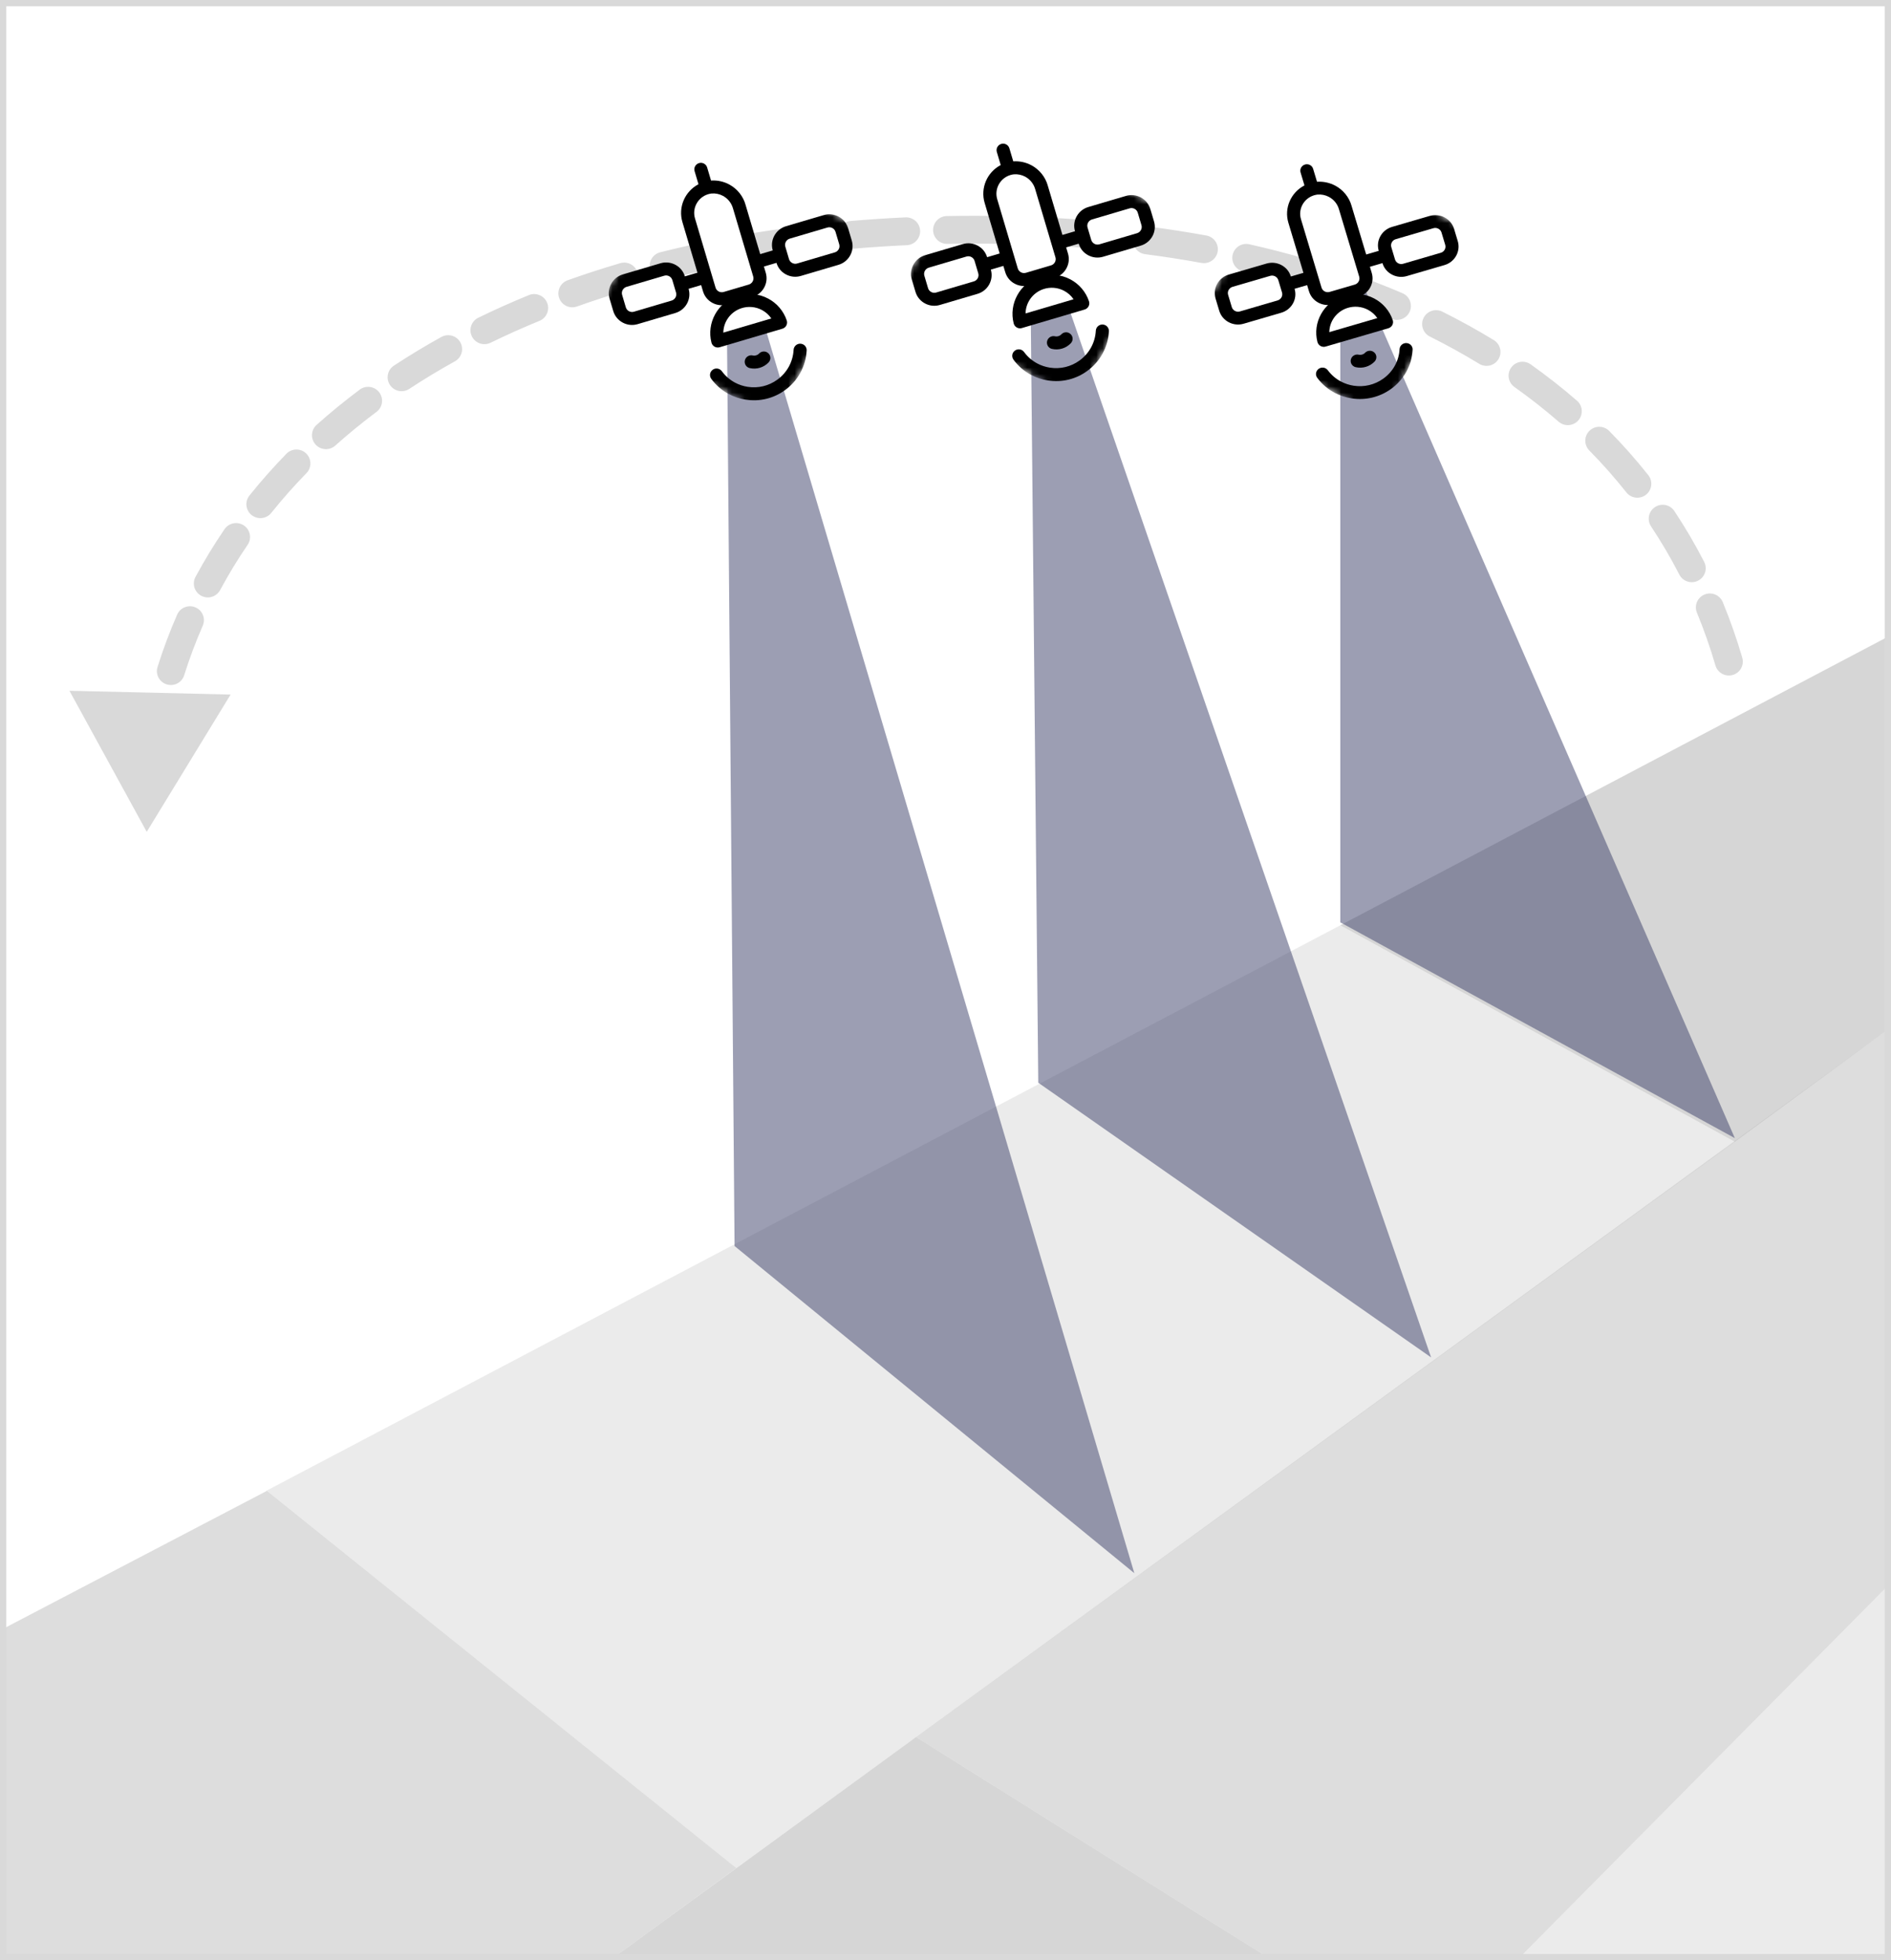
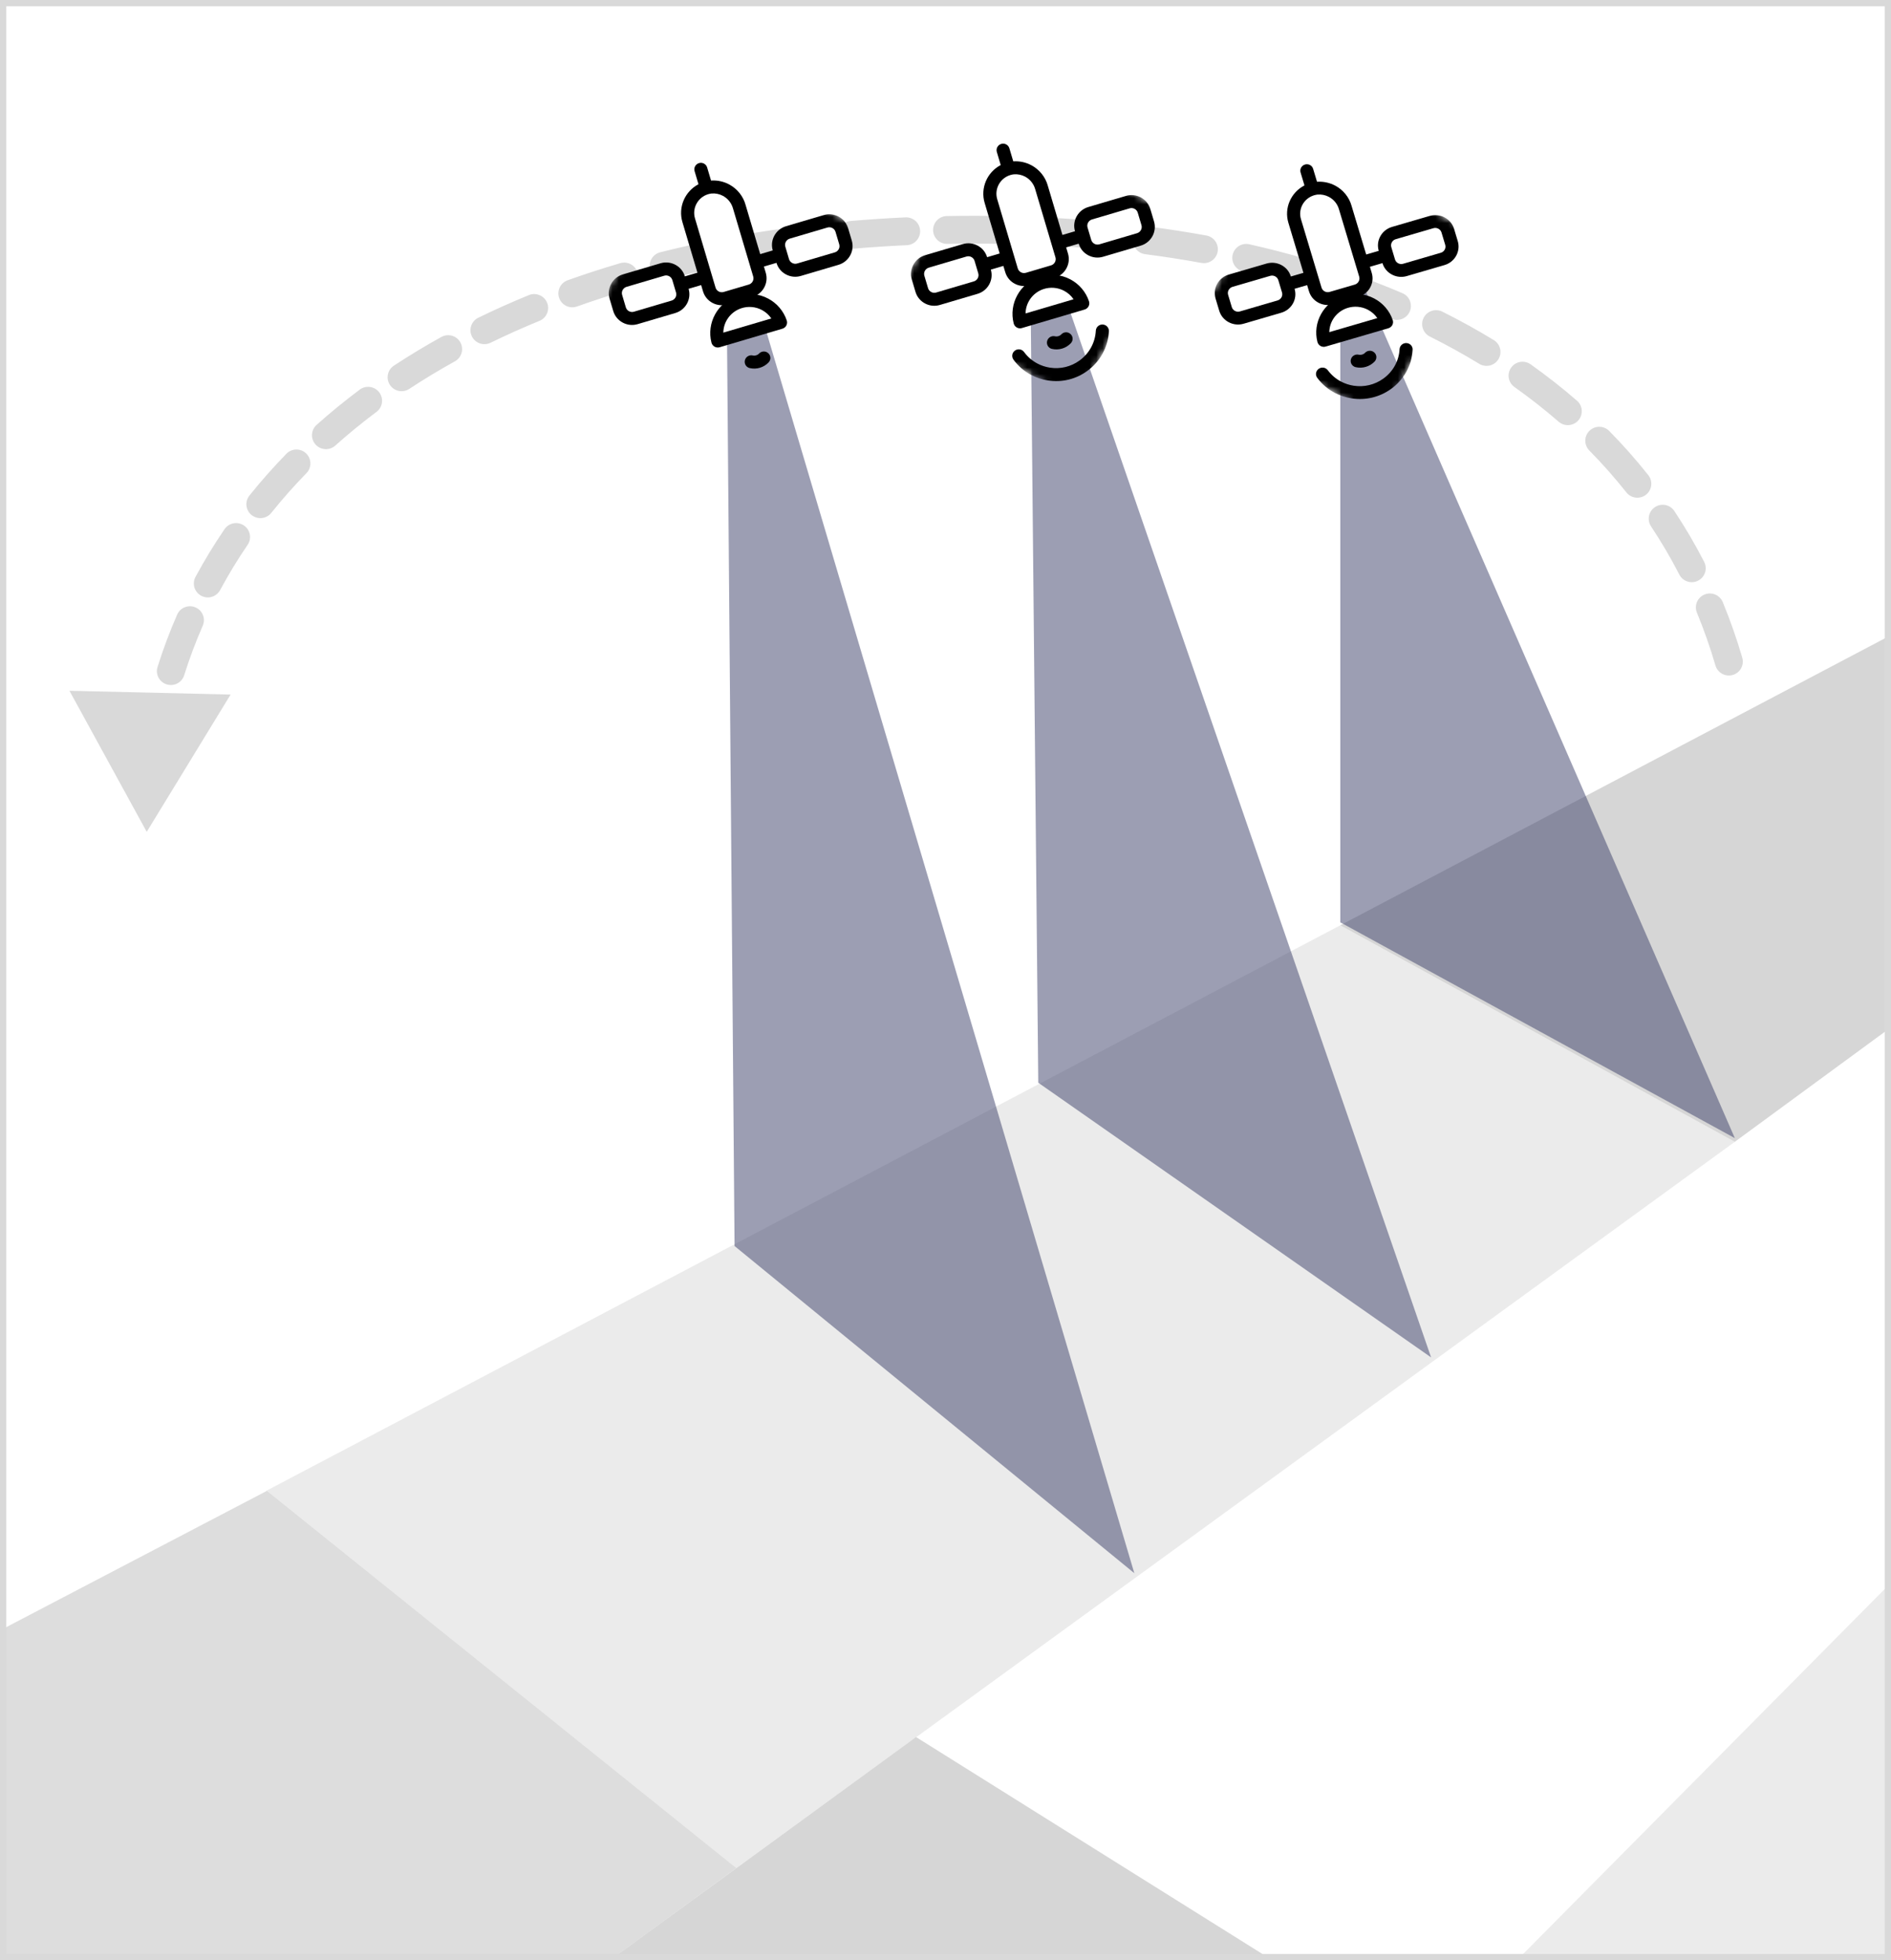
<svg xmlns="http://www.w3.org/2000/svg" width="301" height="312" viewBox="0 0 301 312" fill="none">
  <rect x="0" y="0" width="301" height="312" fill="#808080" stroke="none" />
  <g clip-path="url(#clip0_16077_2378)">
    <rect width="301" height="312" fill="white" />
    <rect width="301" height="312" fill="white" />
    <path d="M23.355 132.398L17.205 121.171L30.033 121.472L23.355 132.398ZM276.258 104.989C276.429 105.576 276.091 106.192 275.502 106.363C274.912 106.534 274.296 106.196 274.124 105.609L276.258 104.989ZM271.136 97.095C270.902 96.529 271.173 95.882 271.741 95.649C272.308 95.416 272.957 95.685 273.191 96.252L271.136 97.095ZM270.274 89.941C270.555 90.485 270.338 91.153 269.792 91.432C269.246 91.711 268.577 91.495 268.297 90.951L270.274 89.941ZM263.733 83.168C263.394 82.658 263.534 81.97 264.046 81.632C264.558 81.295 265.247 81.434 265.586 81.944L263.733 83.168ZM261.497 76.314C261.877 76.795 261.795 77.492 261.314 77.871C260.832 78.25 260.134 78.168 259.753 77.688L261.497 76.314ZM253.769 70.922C253.339 70.485 253.345 69.783 253.783 69.355C254.221 68.926 254.924 68.932 255.354 69.368L253.769 70.922ZM250.287 64.613C250.75 65.015 250.799 65.715 250.395 66.176C249.993 66.638 249.29 66.686 248.828 66.284L250.287 64.613ZM241.706 60.696C241.206 60.341 241.089 59.649 241.444 59.151C241.8 58.652 242.494 58.535 242.994 58.889L241.706 60.696ZM237.196 55.074C237.72 55.394 237.884 56.075 237.564 56.597C237.243 57.119 236.559 57.283 236.036 56.963L237.196 55.074ZM228.094 52.574C227.545 52.3 227.323 51.634 227.598 51.087C227.873 50.54 228.54 50.318 229.089 50.592L228.094 52.574ZM222.798 47.682C223.361 47.923 223.622 48.574 223.38 49.137C223.138 49.699 222.485 49.959 221.921 49.718L222.798 47.682ZM213.427 46.446C212.847 46.246 212.54 45.615 212.74 45.037C212.941 44.459 213.574 44.152 214.154 44.352L213.427 46.446ZM207.555 42.259C208.144 42.431 208.482 43.045 208.311 43.633C208.139 44.22 207.522 44.558 206.933 44.387L207.555 42.259ZM198.128 42.121C197.529 41.986 197.154 41.392 197.289 40.795C197.425 40.199 198.02 39.824 198.618 39.96L198.128 42.121ZM191.832 38.577C192.435 38.687 192.835 39.264 192.725 39.866C192.615 40.468 192.036 40.867 191.432 40.757L191.832 38.577ZM182.418 39.356C181.81 39.277 181.38 38.721 181.46 38.114C181.539 37.508 182.096 37.08 182.705 37.159L182.418 39.356ZM175.831 36.392C176.441 36.45 176.89 36.99 176.833 37.599C176.775 38.208 176.233 38.656 175.622 38.598L175.831 36.392ZM166.537 37.95C165.924 37.919 165.452 37.399 165.482 36.788C165.513 36.176 166.035 35.706 166.647 35.736L166.537 37.95ZM159.738 35.499C160.352 35.511 160.84 36.016 160.828 36.628C160.816 37.24 160.309 37.726 159.695 37.714L159.738 35.499ZM150.767 37.709C150.154 37.72 149.647 37.233 149.636 36.622C149.625 36.01 150.113 35.505 150.727 35.494L150.767 37.709ZM144.188 35.704C144.801 35.676 145.321 36.148 145.349 36.759C145.378 37.37 144.904 37.889 144.291 37.917L144.188 35.704ZM135.677 38.486C135.065 38.538 134.527 38.087 134.474 37.477C134.421 36.867 134.874 36.331 135.486 36.278L135.677 38.486ZM128.973 36.94C129.582 36.869 130.134 37.303 130.206 37.911C130.278 38.519 129.843 39.069 129.233 39.141L128.973 36.94ZM120.696 40.334C120.09 40.433 119.519 40.023 119.421 39.419C119.322 38.816 119.733 38.246 120.339 38.148L120.696 40.334ZM113.893 39.311C114.495 39.192 115.08 39.581 115.2 40.181C115.32 40.781 114.929 41.365 114.327 41.484L113.893 39.311ZM105.909 43.376C105.314 43.525 104.71 43.165 104.56 42.572C104.41 41.979 104.771 41.377 105.366 41.227L105.909 43.376ZM99.042 42.95C99.631 42.777 100.249 43.112 100.422 43.699C100.596 44.286 100.26 44.902 99.671 45.075L99.042 42.95ZM91.477 47.737C90.899 47.944 90.263 47.644 90.056 47.068C89.849 46.492 90.15 45.857 90.728 45.651L91.477 47.737ZM84.605 47.994C85.172 47.762 85.821 48.032 86.055 48.599C86.287 49.164 86.016 49.812 85.448 50.044L84.605 47.994ZM77.597 53.558C77.045 53.827 76.38 53.599 76.11 53.05C75.84 52.5 76.069 51.836 76.62 51.567L77.597 53.558ZM70.794 54.599C71.331 54.302 72.007 54.494 72.306 55.029C72.604 55.563 72.411 56.238 71.875 56.536L70.794 54.599ZM64.534 60.972C64.022 61.309 63.332 61.169 62.994 60.658C62.656 60.147 62.797 59.46 63.31 59.123L64.534 60.972ZM57.927 62.9C58.417 62.532 59.114 62.631 59.482 63.121C59.851 63.61 59.751 64.305 59.261 64.672L57.927 62.9ZM52.623 70.096C52.166 70.504 51.463 70.466 51.054 70.01C50.645 69.554 50.683 68.854 51.14 68.445L52.623 70.096ZM46.39 72.99C46.817 72.551 47.521 72.541 47.961 72.968C48.401 73.394 48.411 74.096 47.983 74.535L46.39 72.99ZM42.311 80.943C41.928 81.421 41.229 81.499 40.749 81.117C40.269 80.735 40.192 80.038 40.574 79.56L42.311 80.943ZM36.661 84.848C37.006 84.342 37.695 84.211 38.2 84.555C38.712 84.9 38.839 85.589 38.495 86.095L36.661 84.848ZM34.056 93.393C33.767 93.933 33.095 94.135 32.55 93.846C32.011 93.557 31.811 92.885 32.1 92.346L34.056 93.393ZM29.217 98.264C29.461 97.703 30.117 97.447 30.678 97.692C31.245 97.937 31.5 98.59 31.256 99.15L29.217 98.264ZM28.256 107.143C28.072 107.727 27.45 108.052 26.861 107.869C26.278 107.685 25.95 107.063 26.133 106.48L28.256 107.143ZM24.411 112.827C24.55 112.231 25.144 111.857 25.744 111.994C26.344 112.13 26.717 112.724 26.578 113.32L24.411 112.827ZM25.111 121.734C25.033 122.342 24.478 122.774 23.872 122.7C23.261 122.626 22.828 122.073 22.9 121.466L25.111 121.734ZM22.35 128.011C22.378 127.4 22.9 126.928 23.511 126.957C24.122 126.987 24.6 127.506 24.567 128.117L22.35 128.011ZM274.124 105.609C273.273 102.696 272.276 99.857 271.136 97.095L273.191 96.252C274.362 99.087 275.385 102.002 276.258 104.989L274.124 105.609ZM268.297 90.951C266.922 88.273 265.399 85.677 263.733 83.168L265.586 81.944C267.298 84.522 268.862 87.19 270.274 89.941L268.297 90.951ZM259.753 77.688C257.898 75.344 255.903 73.087 253.769 70.922L255.354 69.368C257.543 71.591 259.592 73.907 261.497 76.314L259.753 77.688ZM248.828 66.284C246.581 64.333 244.206 62.469 241.706 60.696L242.994 58.889C245.552 60.704 247.984 62.613 250.287 64.613L248.828 66.284ZM236.036 56.963C233.5 55.415 230.852 53.951 228.094 52.574L229.089 50.592C231.902 51.997 234.605 53.492 237.196 55.074L236.036 56.963ZM221.921 49.718C219.186 48.547 216.354 47.456 213.427 46.446L214.154 44.352C217.13 45.379 220.012 46.49 222.798 47.682L221.921 49.718ZM206.933 44.387C204.08 43.558 201.144 42.802 198.128 42.121L198.618 39.96C201.678 40.65 204.657 41.418 207.555 42.259L206.933 44.387ZM191.432 40.757C188.498 40.222 185.493 39.755 182.418 39.356L182.705 37.159C185.817 37.562 188.859 38.035 191.832 38.577L191.432 40.757ZM175.622 38.598C172.654 38.32 169.625 38.103 166.537 37.95L166.647 35.736C169.768 35.892 172.829 36.111 175.831 36.392L175.622 38.598ZM159.695 37.714C158.179 37.685 156.65 37.67 155.107 37.67V35.454C156.664 35.454 158.208 35.469 159.738 35.499L159.695 37.714ZM155.107 37.67C153.651 37.67 152.205 37.683 150.767 37.709L150.727 35.494C152.177 35.467 153.637 35.454 155.107 35.454V37.67ZM144.291 37.917C141.377 38.053 138.506 38.242 135.677 38.486L135.486 36.278C138.344 36.032 141.245 35.84 144.188 35.704L144.291 37.917ZM129.233 39.141C126.339 39.481 123.492 39.88 120.696 40.334L120.339 38.148C123.168 37.688 126.046 37.285 128.973 36.94L129.233 39.141ZM114.327 41.484C111.464 42.054 108.657 42.685 105.909 43.376L105.366 41.227C108.151 40.527 110.993 39.888 113.893 39.311L114.327 41.484ZM99.671 45.075C96.872 45.898 94.14 46.786 91.477 47.737L90.728 45.651C93.432 44.686 96.204 43.785 99.042 42.95L99.671 45.075ZM85.448 50.044C82.752 51.148 80.134 52.32 77.597 53.558L76.62 51.567C79.202 50.308 81.865 49.116 84.605 47.994L85.448 50.044ZM71.875 56.536C69.336 57.944 66.888 59.424 64.534 60.972L63.31 59.123C65.712 57.543 68.208 56.034 70.794 54.599L71.875 56.536ZM59.261 64.672C56.941 66.407 54.728 68.217 52.623 70.096L51.14 68.445C53.294 66.522 55.557 64.673 57.927 62.9L59.261 64.672ZM47.983 74.535C45.971 76.598 44.079 78.735 42.311 80.943L40.574 79.56C42.388 77.295 44.328 75.104 46.39 72.99L47.983 74.535ZM38.495 86.095C36.884 88.458 35.4 90.891 34.056 93.393L32.1 92.346C33.483 89.775 35 87.275 36.661 84.848L38.495 86.095ZM31.256 99.15C30.117 101.751 29.117 104.416 28.256 107.143L26.133 106.48C27.017 103.676 28.044 100.936 29.217 98.264L31.256 99.15ZM26.578 113.32C25.95 116.069 25.461 118.875 25.111 121.734L22.9 121.466C23.261 118.531 23.767 115.651 24.411 112.827L26.578 113.32ZM23.355 132.398L11.055 109.943L36.706 110.548L23.355 132.398ZM277.325 104.679C277.668 105.854 276.991 107.084 275.813 107.427C274.634 107.769 273.401 107.094 273.057 105.919L277.325 104.679ZM270.108 97.517C269.641 96.385 270.183 95.09 271.317 94.624C272.452 94.158 273.751 94.698 274.219 95.829L270.108 97.517ZM271.264 89.436C271.823 90.525 271.391 91.86 270.299 92.418C269.206 92.976 267.867 92.545 267.308 91.456L271.264 89.436ZM262.806 83.78C262.129 82.759 262.409 81.384 263.433 80.709C264.455 80.033 265.834 80.312 266.512 81.333L262.806 83.78ZM262.37 75.628C263.13 76.589 262.966 77.982 262.002 78.74C261.039 79.499 259.641 79.335 258.881 78.374L262.37 75.628ZM252.977 71.698C252.117 70.825 252.129 69.422 253.004 68.564C253.88 67.706 255.287 67.719 256.147 68.592L252.977 71.698ZM251.017 63.778C251.943 64.581 252.039 65.981 251.233 66.904C250.428 67.827 249.024 67.923 248.098 67.12L251.017 63.778ZM241.062 61.598C240.062 60.889 239.828 59.505 240.539 58.508C241.25 57.511 242.638 57.278 243.638 57.987L241.062 61.598ZM237.776 54.129C238.823 54.768 239.152 56.132 238.512 57.176C237.87 58.219 236.503 58.547 235.456 57.908L237.776 54.129ZM227.597 53.564C226.499 53.017 226.055 51.685 226.604 50.591C227.154 49.497 228.489 49.054 229.586 49.602L227.597 53.564ZM223.235 46.663C224.363 47.146 224.885 48.449 224.401 49.574C223.917 50.698 222.611 51.219 221.482 50.736L223.235 46.663ZM213.064 47.493C211.904 47.093 211.289 45.831 211.69 44.675C212.092 43.518 213.357 42.905 214.517 43.305L213.064 47.493ZM207.865 41.196C209.044 41.538 209.721 42.768 209.378 43.943C209.034 45.118 207.801 45.793 206.622 45.45L207.865 41.196ZM197.882 43.201C196.685 42.931 195.935 41.744 196.206 40.551C196.476 39.357 197.667 38.609 198.864 38.879L197.882 43.201ZM192.031 37.487C193.239 37.707 194.039 38.862 193.818 40.066C193.597 41.269 192.44 42.067 191.232 41.847L192.031 37.487ZM182.275 40.455C181.058 40.297 180.2 39.185 180.358 37.971C180.516 36.758 181.631 35.902 182.848 36.06L182.275 40.455ZM175.934 35.289C177.156 35.404 178.054 36.484 177.939 37.703C177.824 38.921 176.74 39.816 175.518 39.702L175.934 35.289ZM166.481 39.056C165.255 38.995 164.311 37.955 164.372 36.732C164.434 35.51 165.477 34.569 166.703 34.63L166.481 39.056ZM159.76 34.391C160.987 34.415 161.963 35.426 161.939 36.649C161.915 37.873 160.901 38.846 159.674 38.822L159.76 34.391ZM150.787 38.817C149.561 38.839 148.548 37.865 148.525 36.642C148.503 35.418 149.479 34.408 150.707 34.386L150.787 38.817ZM144.136 34.597C145.363 34.541 146.403 35.485 146.459 36.708C146.517 37.93 145.569 38.967 144.343 39.024L144.136 34.597ZM135.772 39.59C134.549 39.695 133.473 38.792 133.367 37.572C133.262 36.353 134.167 35.279 135.39 35.174L135.772 39.59ZM128.843 35.84C130.061 35.697 131.166 36.566 131.31 37.781C131.454 38.996 130.582 40.098 129.363 40.241L128.843 35.84ZM120.875 41.428C119.664 41.625 118.522 40.806 118.324 39.598C118.127 38.39 118.948 37.251 120.16 37.054L120.875 41.428ZM113.675 38.225C114.879 37.986 116.049 38.764 116.29 39.964C116.53 41.164 115.749 42.331 114.545 42.571L113.675 38.225ZM106.181 44.45C104.99 44.749 103.783 44.029 103.483 42.843C103.183 41.656 103.904 40.452 105.094 40.153L106.181 44.45ZM98.728 41.887C99.905 41.541 101.141 42.212 101.488 43.385C101.835 44.559 101.162 45.791 99.985 46.138L98.728 41.887ZM91.851 48.78C90.695 49.193 89.424 48.593 89.01 47.441C88.596 46.289 89.198 45.021 90.353 44.608L91.851 48.78ZM84.182 46.969C85.318 46.505 86.616 47.046 87.082 48.178C87.549 49.31 87.006 50.604 85.871 51.069L84.182 46.969ZM78.085 54.553C76.983 55.091 75.651 54.636 75.112 53.536C74.573 52.437 75.029 51.11 76.131 50.572L78.085 54.553ZM70.254 53.631C71.327 53.036 72.68 53.421 73.277 54.49C73.874 55.56 73.488 56.909 72.415 57.504L70.254 53.631ZM65.145 61.897C64.121 62.571 62.742 62.289 62.066 61.268C61.391 60.246 61.674 58.872 62.698 58.198L65.145 61.897ZM57.26 62.013C58.241 61.279 59.635 61.477 60.371 62.455C61.108 63.434 60.909 64.823 59.927 65.558L57.26 62.013ZM53.364 70.922C52.45 71.738 51.045 71.661 50.227 70.749C49.408 69.838 49.485 68.436 50.399 67.62L53.364 70.922ZM45.593 72.218C46.449 71.34 47.855 71.32 48.735 72.174C49.615 73.027 49.635 74.429 48.78 75.307L45.593 72.218ZM43.179 81.634C42.413 82.59 41.015 82.746 40.056 81.983C39.095 81.219 38.939 79.825 39.706 78.868L43.179 81.634ZM35.739 84.225C36.428 83.213 37.812 82.951 38.828 83.639C39.845 84.328 40.105 85.706 39.417 86.718L35.739 84.225ZM35.039 93.917C34.456 94.995 33.111 95.401 32.028 94.822C30.945 94.244 30.539 92.901 31.117 91.823L35.039 93.917ZM28.2 97.82C28.689 96.699 30 96.187 31.122 96.677C32.25 97.166 32.761 98.472 32.272 99.594L28.2 97.82ZM29.317 107.475C28.95 108.643 27.7 109.292 26.528 108.926C25.361 108.559 24.705 107.315 25.078 106.148L29.317 107.475ZM23.328 112.581C23.605 111.388 24.794 110.641 25.989 110.914C27.189 111.186 27.939 112.374 27.661 113.567L23.328 112.581ZM26.211 121.869C26.061 123.083 24.955 123.948 23.739 123.8C22.516 123.652 21.65 122.547 21.8 121.332L26.211 121.869ZM21.238 127.959C21.294 126.736 22.339 125.793 23.561 125.851C24.789 125.909 25.739 126.947 25.678 128.169L21.238 127.959ZM273.057 105.919C272.217 103.044 271.233 100.242 270.108 97.517L274.219 95.829C275.405 98.703 276.441 101.654 277.325 104.679L273.057 105.919ZM267.308 91.456C265.951 88.815 264.45 86.255 262.806 83.78L266.512 81.333C268.247 83.945 269.832 86.648 271.264 89.436L267.308 91.456ZM258.881 78.374C257.051 76.062 255.082 73.835 252.977 71.698L256.147 68.592C258.364 70.842 260.439 73.189 262.37 75.628L258.881 78.374ZM248.098 67.12C245.879 65.192 243.533 63.351 241.062 61.598L243.638 57.987C246.225 59.822 248.686 61.753 251.017 63.778L248.098 67.12ZM235.456 57.908C232.947 56.377 230.327 54.928 227.597 53.564L229.586 49.602C232.427 51.02 235.157 52.53 237.776 54.129L235.456 57.908ZM221.482 50.736C218.773 49.577 215.967 48.495 213.064 47.493L214.517 43.305C217.518 44.34 220.425 45.461 223.235 46.663L221.482 50.736ZM206.622 45.45C203.791 44.628 200.878 43.878 197.882 43.201L198.864 38.879C201.944 39.575 204.946 40.348 207.865 41.196L206.622 45.45ZM191.232 41.847C188.317 41.316 185.332 40.851 182.275 40.455L182.848 36.06C185.978 36.466 189.039 36.942 192.031 37.487L191.232 41.847ZM175.518 39.702C172.567 39.425 169.554 39.209 166.481 39.056L166.703 34.63C169.839 34.786 172.917 35.006 175.934 35.289L175.518 39.702ZM159.674 38.822C158.165 38.793 156.643 38.778 155.107 38.778V34.346C156.671 34.346 158.222 34.361 159.76 34.391L159.674 38.822ZM155.107 38.778C153.657 38.778 152.218 38.791 150.787 38.817L150.707 34.386C152.164 34.359 153.631 34.346 155.107 34.346V38.778ZM144.343 39.024C141.444 39.159 138.586 39.347 135.772 39.59L135.39 35.174C138.263 34.927 141.18 34.734 144.136 34.597L144.343 39.024ZM129.363 40.241C126.485 40.58 123.655 40.976 120.875 41.428L120.16 37.054C123.005 36.591 125.9 36.186 128.843 35.84L129.363 40.241ZM114.545 42.571C111.699 43.137 108.911 43.764 106.181 44.45L105.094 40.153C107.898 39.448 110.758 38.805 113.675 38.225L114.545 42.571ZM99.985 46.138C97.206 46.955 94.494 47.837 91.851 48.78L90.353 44.608C93.077 43.635 95.87 42.728 98.728 41.887L99.985 46.138ZM85.871 51.069C83.196 52.164 80.6 53.326 78.085 54.553L76.131 50.572C78.736 49.302 81.421 48.1 84.182 46.969L85.871 51.069ZM72.415 57.504C69.9 58.9 67.475 60.365 65.145 61.897L62.698 58.198C65.124 56.602 67.644 55.079 70.254 53.631L72.415 57.504ZM59.927 65.558C57.633 67.275 55.444 69.064 53.364 70.922L50.399 67.62C52.577 65.675 54.865 63.805 57.26 62.013L59.927 65.558ZM48.78 75.307C46.792 77.345 44.924 79.455 43.179 81.634L39.706 78.868C41.543 76.575 43.507 74.357 45.593 72.218L48.78 75.307ZM39.417 86.718C37.823 89.049 36.361 91.45 35.039 93.917L31.117 91.823C32.522 89.217 34.061 86.683 35.739 84.225L39.417 86.718ZM32.272 99.594C31.15 102.157 30.161 104.786 29.317 107.475L25.078 106.148C25.972 103.307 27.011 100.53 28.2 97.82L32.272 99.594ZM27.661 113.567C27.044 116.278 26.555 119.047 26.211 121.869L21.8 121.332C22.161 118.36 22.672 115.442 23.328 112.581L27.661 113.567Z" fill="#D9D9D9" />
    <path d="M42.38 237.282L213.345 147.271L276.143 181.727L117.202 297.32L42.38 237.282Z" fill="#D9D9D9" fill-opacity="0.5" />
    <path d="M241.132 312.325L301.151 251.75L301.152 281.204L301.152 312.325L241.132 312.325Z" fill="#D9D9D9" fill-opacity="0.5" />
    <path d="M213.345 147.271L301.151 101.003L301.152 163.387L276.143 181.727L213.345 147.271Z" fill="#AEAEAE" fill-opacity="0.5" />
    <path d="M-0.059 259.53L42.455 237.301L117.202 297.321L96.64 312.326L-0.059 312.326L-0.059 259.53Z" fill="#BDBDBD" fill-opacity="0.5" />
    <path d="M96.64 312.325L145.823 276.48L203.063 312.325L110.255 312.325L96.64 312.325Z" fill="#AEAEAE" fill-opacity="0.5" />
-     <path d="M145.822 276.48L301.15 163.387L301.15 251.75L241.131 312.325L203.062 312.325L145.822 276.48Z" fill="#BDBDBD" fill-opacity="0.5" />
    <path d="M163.883 30.921L165.266 172.328L227.794 216.046L163.883 30.921Z" fill="#3B3F69" fill-opacity="0.5" />
    <path d="M213.345 37.053L213.344 146.801L276.143 181.147L213.345 37.053Z" fill="#3B3F69" fill-opacity="0.5" />
    <mask id="mask0_16077_2378" style="mask-type:luminance" maskUnits="userSpaceOnUse" x="190" y="22" width="46" height="45">
      <path d="M206.513 22.159L235.772 37.691L219.818 66.422L190.558 50.89L206.513 22.159Z" fill="white" />
    </mask>
    <g mask="url(#mask0_16077_2378)">
      <path d="M218.215 47.817L210.73 50.002L211.533 54.607L220.087 52.11L218.215 47.817Z" fill="white" />
-       <path d="M220.431 37.777L228.985 35.28L230.558 40.514L222.004 43.011L220.431 37.777Z" fill="white" />
      <path d="M194.769 45.268L203.323 42.771L204.896 48.005L196.343 50.502L194.769 45.268Z" fill="white" />
      <path d="M212.52 29.839L205.837 31.79L210.399 46.968L216.815 45.095L212.52 29.839Z" fill="white" />
      <path d="M210.216 55.08C210.456 55.208 210.746 55.238 211.008 55.16L220.993 52.245C221.263 52.167 221.492 51.981 221.622 51.738C221.752 51.492 221.776 51.202 221.687 50.941C221.187 49.471 220.144 48.253 218.751 47.513C217.232 46.707 215.421 46.553 213.784 47.095C210.686 48.116 208.895 51.343 209.705 54.439C209.775 54.705 209.955 54.936 210.199 55.071L210.216 55.08ZM211.593 52.862C211.614 51.147 212.741 49.59 214.441 49.029C215.533 48.669 216.739 48.772 217.752 49.31C218.357 49.631 218.86 50.082 219.232 50.632L211.593 52.862Z" fill="black" />
      <path d="M215.537 58.343C215.618 58.387 215.706 58.42 215.796 58.439C216.885 58.69 218.038 58.346 218.803 57.542C218.993 57.342 219.092 57.081 219.083 56.81C219.074 56.537 218.956 56.285 218.753 56.1C218.692 56.043 218.618 55.991 218.54 55.95C218.124 55.729 217.607 55.812 217.281 56.154C217.027 56.422 216.643 56.537 216.278 56.454C216.009 56.392 215.728 56.437 215.492 56.581C215.254 56.724 215.088 56.949 215.024 57.214C214.914 57.66 215.125 58.125 215.537 58.343Z" fill="black" />
      <path d="M212.44 62.517C213.28 62.963 214.191 63.262 215.149 63.408C217.366 63.746 219.585 63.216 221.402 61.919C223.466 60.445 224.726 58.167 224.858 55.672C224.879 55.282 224.666 54.91 224.316 54.724C224.178 54.651 224.029 54.61 223.872 54.603C223.298 54.576 222.809 55.01 222.778 55.572C222.678 57.449 221.731 59.161 220.178 60.27C218.812 61.246 217.142 61.645 215.476 61.391C214.755 61.281 214.069 61.055 213.438 60.72C212.614 60.282 211.913 59.679 211.354 58.927C211.261 58.804 211.146 58.704 211.01 58.631C210.659 58.445 210.222 58.474 209.9 58.706C209.674 58.867 209.525 59.104 209.483 59.373C209.439 59.642 209.506 59.912 209.669 60.132C210.411 61.133 211.344 61.935 212.44 62.517Z" fill="black" />
      <path d="M195.577 51.282C196.311 51.671 197.155 51.757 197.954 51.524L203.949 49.774C205.601 49.291 206.55 47.582 206.064 45.964L208.063 45.381L208.357 46.36C208.592 47.142 209.125 47.788 209.859 48.178C210.593 48.567 211.438 48.653 212.236 48.42L216.232 47.251C217.031 47.018 217.691 46.493 218.092 45.773C218.492 45.052 218.582 44.224 218.347 43.442L218.053 42.463L220.051 41.88C220.285 42.664 220.82 43.309 221.553 43.698C222.286 44.087 223.13 44.174 223.93 43.94L229.925 42.19C231.577 41.708 232.526 39.998 232.04 38.381L231.452 36.424C231.217 35.642 230.683 34.996 229.95 34.606C229.216 34.217 228.373 34.132 227.572 34.366L221.577 36.116C219.925 36.598 218.976 38.307 219.462 39.925L217.463 40.508L215.134 32.76C214.759 31.4 213.811 30.226 212.535 29.548C211.646 29.076 210.645 28.863 209.635 28.928L209.017 26.872C208.938 26.61 208.761 26.395 208.517 26.265C208.273 26.136 207.991 26.107 207.724 26.186C207.457 26.264 207.237 26.438 207.104 26.678C206.971 26.917 206.941 27.194 207.02 27.455L207.638 29.509C205.466 30.641 204.376 33.122 205.082 35.469L207.473 43.425L205.474 44.008C205.238 43.226 204.704 42.58 203.972 42.191C203.239 41.802 202.394 41.716 201.594 41.949L195.6 43.699C193.948 44.181 192.999 45.889 193.485 47.508L194.073 49.465C194.309 50.247 194.843 50.892 195.577 51.282ZM202.977 43.986C203.221 44.116 203.399 44.331 203.477 44.591L204.065 46.548C204.227 47.086 203.91 47.656 203.36 47.818L197.365 49.568C197.097 49.646 196.817 49.617 196.573 49.487C196.329 49.358 196.151 49.142 196.073 48.882L195.485 46.925C195.323 46.387 195.639 45.817 196.19 45.655L202.185 43.905C202.45 43.828 202.732 43.856 202.977 43.986ZM211.533 31.34C212.316 31.756 212.898 32.478 213.132 33.322L216.349 44.026C216.511 44.565 216.195 45.135 215.644 45.297L211.646 46.463C211.38 46.541 211.099 46.512 210.855 46.383C210.61 46.252 210.432 46.037 210.354 45.777L207.081 34.886C206.597 33.277 207.531 31.576 209.166 31.083C209.176 31.081 209.213 31.069 209.223 31.067C209.383 31.022 209.547 30.988 209.712 30.969C210.334 30.913 210.969 31.04 211.533 31.34ZM228.952 36.402C229.196 36.532 229.375 36.747 229.453 37.008L230.041 38.964C230.12 39.226 230.09 39.502 229.957 39.741C229.824 39.98 229.604 40.156 229.336 40.233L223.342 41.983C223.077 42.061 222.794 42.032 222.55 41.902C222.306 41.773 222.128 41.557 222.05 41.297L221.462 39.34C221.383 39.078 221.413 38.803 221.545 38.563C221.678 38.324 221.899 38.148 222.166 38.071L228.161 36.321C228.428 36.244 228.708 36.273 228.952 36.402Z" fill="black" />
    </g>
    <mask id="mask1_16077_2378" style="mask-type:luminance" maskUnits="userSpaceOnUse" x="142" y="18" width="46" height="46">
      <path d="M158.164 18.835L187.423 34.546L171.469 63.608L142.209 47.897L158.164 18.835Z" fill="white" />
    </mask>
    <g mask="url(#mask1_16077_2378)">
      <path d="M169.866 44.788L162.381 46.998L163.184 51.656L171.737 49.13L169.866 44.788Z" fill="white" />
      <path d="M172.082 34.633L180.635 32.107L182.209 37.401L173.655 39.926L172.082 34.633Z" fill="white" />
      <path d="M146.42 42.209L154.974 39.684L156.547 44.977L147.993 47.503L146.42 42.209Z" fill="white" />
      <path d="M164.171 26.602L157.488 28.576L162.05 43.928L168.466 42.034L164.171 26.602Z" fill="white" />
      <path d="M161.866 52.134C162.106 52.263 162.396 52.293 162.659 52.214L172.644 49.266C172.913 49.187 173.142 48.999 173.273 48.753C173.403 48.504 173.426 48.211 173.338 47.947C172.838 46.461 171.795 45.228 170.401 44.48C168.882 43.664 167.072 43.509 165.435 44.056C162.337 45.09 160.545 48.353 161.356 51.485C161.426 51.755 161.606 51.988 161.85 52.125L161.866 52.134ZM163.244 49.89C163.265 48.155 164.391 46.58 166.091 46.013C167.184 45.649 168.389 45.753 169.403 46.297C170.007 46.621 170.511 47.078 170.883 47.634L163.244 49.89Z" fill="black" />
      <path d="M167.187 55.435C167.269 55.479 167.357 55.512 167.447 55.532C168.536 55.785 169.688 55.438 170.453 54.624C170.643 54.422 170.742 54.158 170.734 53.884C170.725 53.607 170.607 53.353 170.403 53.165C170.342 53.108 170.268 53.055 170.191 53.014C169.774 52.79 169.257 52.874 168.932 53.221C168.678 53.492 168.293 53.608 167.929 53.524C167.659 53.461 167.379 53.506 167.142 53.652C166.904 53.797 166.739 54.025 166.675 54.293C166.565 54.743 166.776 55.214 167.187 55.435Z" fill="black" />
      <path d="M164.091 59.656C164.931 60.107 165.842 60.41 166.8 60.557C169.017 60.9 171.236 60.364 173.052 59.051C175.116 57.56 176.377 55.257 176.509 52.733C176.53 52.338 176.317 51.961 175.967 51.774C175.829 51.7 175.679 51.658 175.523 51.651C174.949 51.624 174.46 52.063 174.428 52.631C174.329 54.53 173.381 56.261 171.829 57.383C170.463 58.371 168.793 58.774 167.127 58.517C166.406 58.406 165.72 58.178 165.089 57.839C164.265 57.396 163.564 56.786 163.005 56.025C162.912 55.9 162.797 55.8 162.661 55.726C162.309 55.537 161.873 55.567 161.551 55.801C161.325 55.964 161.176 56.204 161.134 56.476C161.09 56.748 161.157 57.021 161.32 57.244C162.062 58.256 162.995 59.068 164.091 59.656Z" fill="black" />
      <path d="M147.228 48.292C147.962 48.687 148.806 48.773 149.604 48.537L155.599 46.767C157.251 46.279 158.201 44.55 157.714 42.914L159.713 42.324L160.008 43.314C160.243 44.105 160.776 44.759 161.51 45.153C162.244 45.547 163.088 45.633 163.887 45.397L167.882 44.216C168.681 43.98 169.342 43.449 169.742 42.72C170.142 41.991 170.233 41.154 169.998 40.363L169.703 39.372L171.701 38.783C171.936 39.575 172.471 40.228 173.204 40.621C173.936 41.015 174.781 41.103 175.581 40.866L181.576 39.096C183.228 38.608 184.177 36.879 183.691 35.243L183.103 33.264C182.868 32.473 182.334 31.82 181.601 31.425C180.866 31.031 180.023 30.945 179.223 31.182L173.228 32.952C171.576 33.44 170.626 35.169 171.113 36.805L169.114 37.395L166.785 29.558C166.41 28.183 165.461 26.994 164.185 26.309C163.296 25.832 162.296 25.616 161.286 25.682L160.668 23.602C160.589 23.337 160.411 23.119 160.167 22.988C159.924 22.858 159.642 22.828 159.375 22.908C159.108 22.987 158.887 23.163 158.755 23.406C158.622 23.648 158.591 23.928 158.671 24.191L159.288 26.27C157.117 27.415 156.027 29.924 156.733 32.298L159.123 40.345L157.125 40.935C156.889 40.144 156.355 39.49 155.623 39.097C154.89 38.703 154.044 38.616 153.245 38.852L147.251 40.622C145.598 41.11 144.649 42.838 145.135 44.475L145.723 46.455C145.96 47.246 146.493 47.898 147.228 48.292ZM154.627 40.913C154.872 41.044 155.05 41.262 155.127 41.525L155.716 43.504C155.878 44.049 155.561 44.625 155.011 44.789L149.016 46.559C148.748 46.638 148.468 46.608 148.224 46.477C147.98 46.346 147.802 46.128 147.723 45.865L147.135 43.886C146.974 43.341 147.29 42.765 147.841 42.601L153.835 40.831C154.101 40.752 154.382 40.781 154.627 40.913ZM163.184 28.121C163.966 28.542 164.548 29.273 164.782 30.126L168 40.953C168.162 41.498 167.845 42.075 167.295 42.238L163.297 43.419C163.031 43.497 162.749 43.468 162.505 43.337C162.26 43.205 162.083 42.988 162.005 42.725L158.732 31.708C158.247 30.08 159.182 28.36 160.816 27.862C160.827 27.86 160.864 27.848 160.873 27.845C161.034 27.8 161.198 27.765 161.363 27.746C161.985 27.689 162.619 27.818 163.184 28.121ZM180.603 33.242C180.847 33.373 181.025 33.591 181.103 33.855L181.692 35.833C181.771 36.098 181.741 36.377 181.608 36.619C181.475 36.861 181.254 37.039 180.987 37.117L174.993 38.887C174.727 38.965 174.445 38.936 174.201 38.805C173.957 38.674 173.779 38.456 173.7 38.193L173.112 36.214C173.033 35.949 173.063 35.67 173.196 35.428C173.329 35.186 173.55 35.008 173.817 34.93L179.812 33.16C180.078 33.082 180.359 33.111 180.603 33.242Z" fill="black" />
    </g>
    <path d="M115.534 31.022L116.923 198.319L180.556 250.391L115.534 31.022Z" fill="#3B3F69" fill-opacity="0.5" />
    <mask id="mask2_16077_2378" style="mask-type:luminance" maskUnits="userSpaceOnUse" x="94" y="21" width="46" height="46">
      <path d="M110.056 21.887L139.316 37.599L123.361 66.66L94.102 50.949L110.056 21.887Z" fill="white" />
    </mask>
    <g mask="url(#mask2_16077_2378)">
      <path d="M121.758 47.841L114.273 50.051L115.076 54.709L123.63 52.183L121.758 47.841Z" fill="white" />
      <path d="M123.974 37.686L132.528 35.16L134.101 40.454L125.547 42.98L123.974 37.686Z" fill="white" />
      <path d="M98.313 45.263L106.866 42.737L108.44 48.031L99.886 50.556L98.313 45.263Z" fill="white" />
      <path d="M116.063 29.656L109.38 31.629L113.942 46.982L120.358 45.087L116.063 29.656Z" fill="white" />
      <path d="M113.759 55.188C113.999 55.316 114.289 55.347 114.551 55.268L124.536 52.32C124.806 52.24 125.034 52.053 125.165 51.806C125.295 51.558 125.318 51.265 125.23 51.001C124.73 49.514 123.687 48.282 122.294 47.533C120.775 46.718 118.964 46.562 117.327 47.11C114.229 48.143 112.438 51.407 113.248 54.539C113.318 54.808 113.498 55.041 113.742 55.178L113.759 55.188ZM115.136 52.943C115.157 51.208 116.284 49.634 117.984 49.067C119.076 48.703 120.282 48.806 121.295 49.35C121.9 49.675 122.403 50.132 122.775 50.688L115.136 52.943Z" fill="black" />
      <path d="M119.08 58.488C119.161 58.532 119.249 58.565 119.339 58.585C120.428 58.839 121.581 58.491 122.346 57.677C122.536 57.475 122.635 57.211 122.626 56.937C122.617 56.661 122.499 56.406 122.296 56.218C122.235 56.161 122.161 56.108 122.083 56.067C121.667 55.843 121.15 55.928 120.824 56.274C120.57 56.545 120.186 56.661 119.821 56.577C119.552 56.514 119.271 56.559 119.035 56.705C118.797 56.85 118.631 57.078 118.567 57.346C118.457 57.797 118.668 58.267 119.08 58.488Z" fill="black" />
-       <path d="M115.983 62.709C116.823 63.16 117.734 63.463 118.692 63.611C120.909 63.953 123.128 63.417 124.945 62.105C127.009 60.614 128.269 58.31 128.401 55.786C128.422 55.391 128.209 55.015 127.859 54.827C127.721 54.753 127.572 54.712 127.415 54.704C126.841 54.677 126.352 55.117 126.321 55.685C126.221 57.583 125.273 59.315 123.721 60.437C122.355 61.424 120.685 61.828 119.019 61.57C118.298 61.46 117.612 61.231 116.981 60.892C116.157 60.449 115.456 59.839 114.897 59.078C114.804 58.953 114.689 58.853 114.553 58.779C114.202 58.591 113.765 58.62 113.443 58.854C113.217 59.017 113.068 59.257 113.026 59.529C112.982 59.802 113.049 60.074 113.212 60.297C113.954 61.309 114.887 62.121 115.983 62.709Z" fill="black" />
      <path d="M99.12 51.345C99.854 51.739 100.698 51.826 101.497 51.59L107.492 49.82C109.144 49.332 110.093 47.603 109.607 45.967L111.606 45.377L111.9 46.367C112.135 47.158 112.668 47.811 113.402 48.206C114.136 48.6 114.981 48.686 115.779 48.45L119.774 47.269C120.574 47.033 121.234 46.502 121.635 45.773C122.035 45.044 122.125 44.206 121.89 43.415L121.596 42.425L123.594 41.836C123.828 42.628 124.363 43.281 125.096 43.674C125.829 44.068 126.673 44.156 127.473 43.919L133.468 42.149C135.12 41.661 136.069 39.932 135.583 38.296L134.995 36.316C134.76 35.526 134.226 34.872 133.493 34.478C132.759 34.084 131.916 33.998 131.115 34.235L125.12 36.005C123.468 36.492 122.519 38.222 123.005 39.858L121.006 40.448L118.677 32.611C118.302 31.235 117.354 30.047 116.078 29.362C115.189 28.884 114.188 28.669 113.178 28.735L112.56 26.654C112.481 26.39 112.304 26.172 112.06 26.041C111.816 25.91 111.534 25.881 111.267 25.96C111 26.04 110.78 26.216 110.647 26.458C110.514 26.7 110.484 26.98 110.563 27.244L111.181 29.322C109.009 30.468 107.919 32.977 108.625 35.351L111.015 43.398L109.017 43.988C108.781 43.196 108.247 42.543 107.515 42.15C106.782 41.756 105.937 41.669 105.137 41.905L99.143 43.675C97.49 44.163 96.542 45.891 97.028 47.528L97.615 49.507C97.852 50.299 98.386 50.951 99.12 51.345ZM106.52 43.965C106.764 44.097 106.942 44.315 107.02 44.578L107.608 46.557C107.77 47.102 107.453 47.678 106.903 47.842L100.908 49.612C100.64 49.691 100.36 49.661 100.116 49.53C99.872 49.399 99.694 49.181 99.616 48.918L99.028 46.938C98.866 46.394 99.182 45.817 99.733 45.654L105.728 43.884C105.993 43.805 106.274 43.834 106.52 43.965ZM115.076 31.174C115.859 31.595 116.441 32.326 116.675 33.179L119.892 44.006C120.054 44.551 119.738 45.127 119.187 45.291L115.189 46.471C114.923 46.55 114.642 46.521 114.398 46.39C114.153 46.258 113.975 46.041 113.897 45.778L110.624 34.76C110.14 33.133 111.074 31.413 112.709 30.914C112.719 30.912 112.756 30.901 112.765 30.898C112.926 30.852 113.09 30.818 113.255 30.799C113.877 30.742 114.512 30.871 115.076 31.174ZM132.495 36.295C132.739 36.425 132.918 36.644 132.996 36.908L133.584 38.886C133.663 39.151 133.633 39.43 133.5 39.672C133.367 39.914 133.147 40.092 132.879 40.169L126.885 41.94C126.62 42.018 126.337 41.989 126.093 41.858C125.849 41.727 125.671 41.509 125.592 41.246L125.005 39.266C124.926 39.001 124.956 38.723 125.088 38.48C125.221 38.238 125.442 38.06 125.709 37.983L131.704 36.213C131.971 36.135 132.251 36.164 132.495 36.295Z" fill="black" />
    </g>
    <rect x="0.5" y="0.5" width="300" height="311" stroke="#D9D9D9" />
  </g>
  <defs>
    <clipPath id="clip0_16077_2378">
      <rect width="301" height="312" fill="white" />
    </clipPath>
  </defs>
</svg>